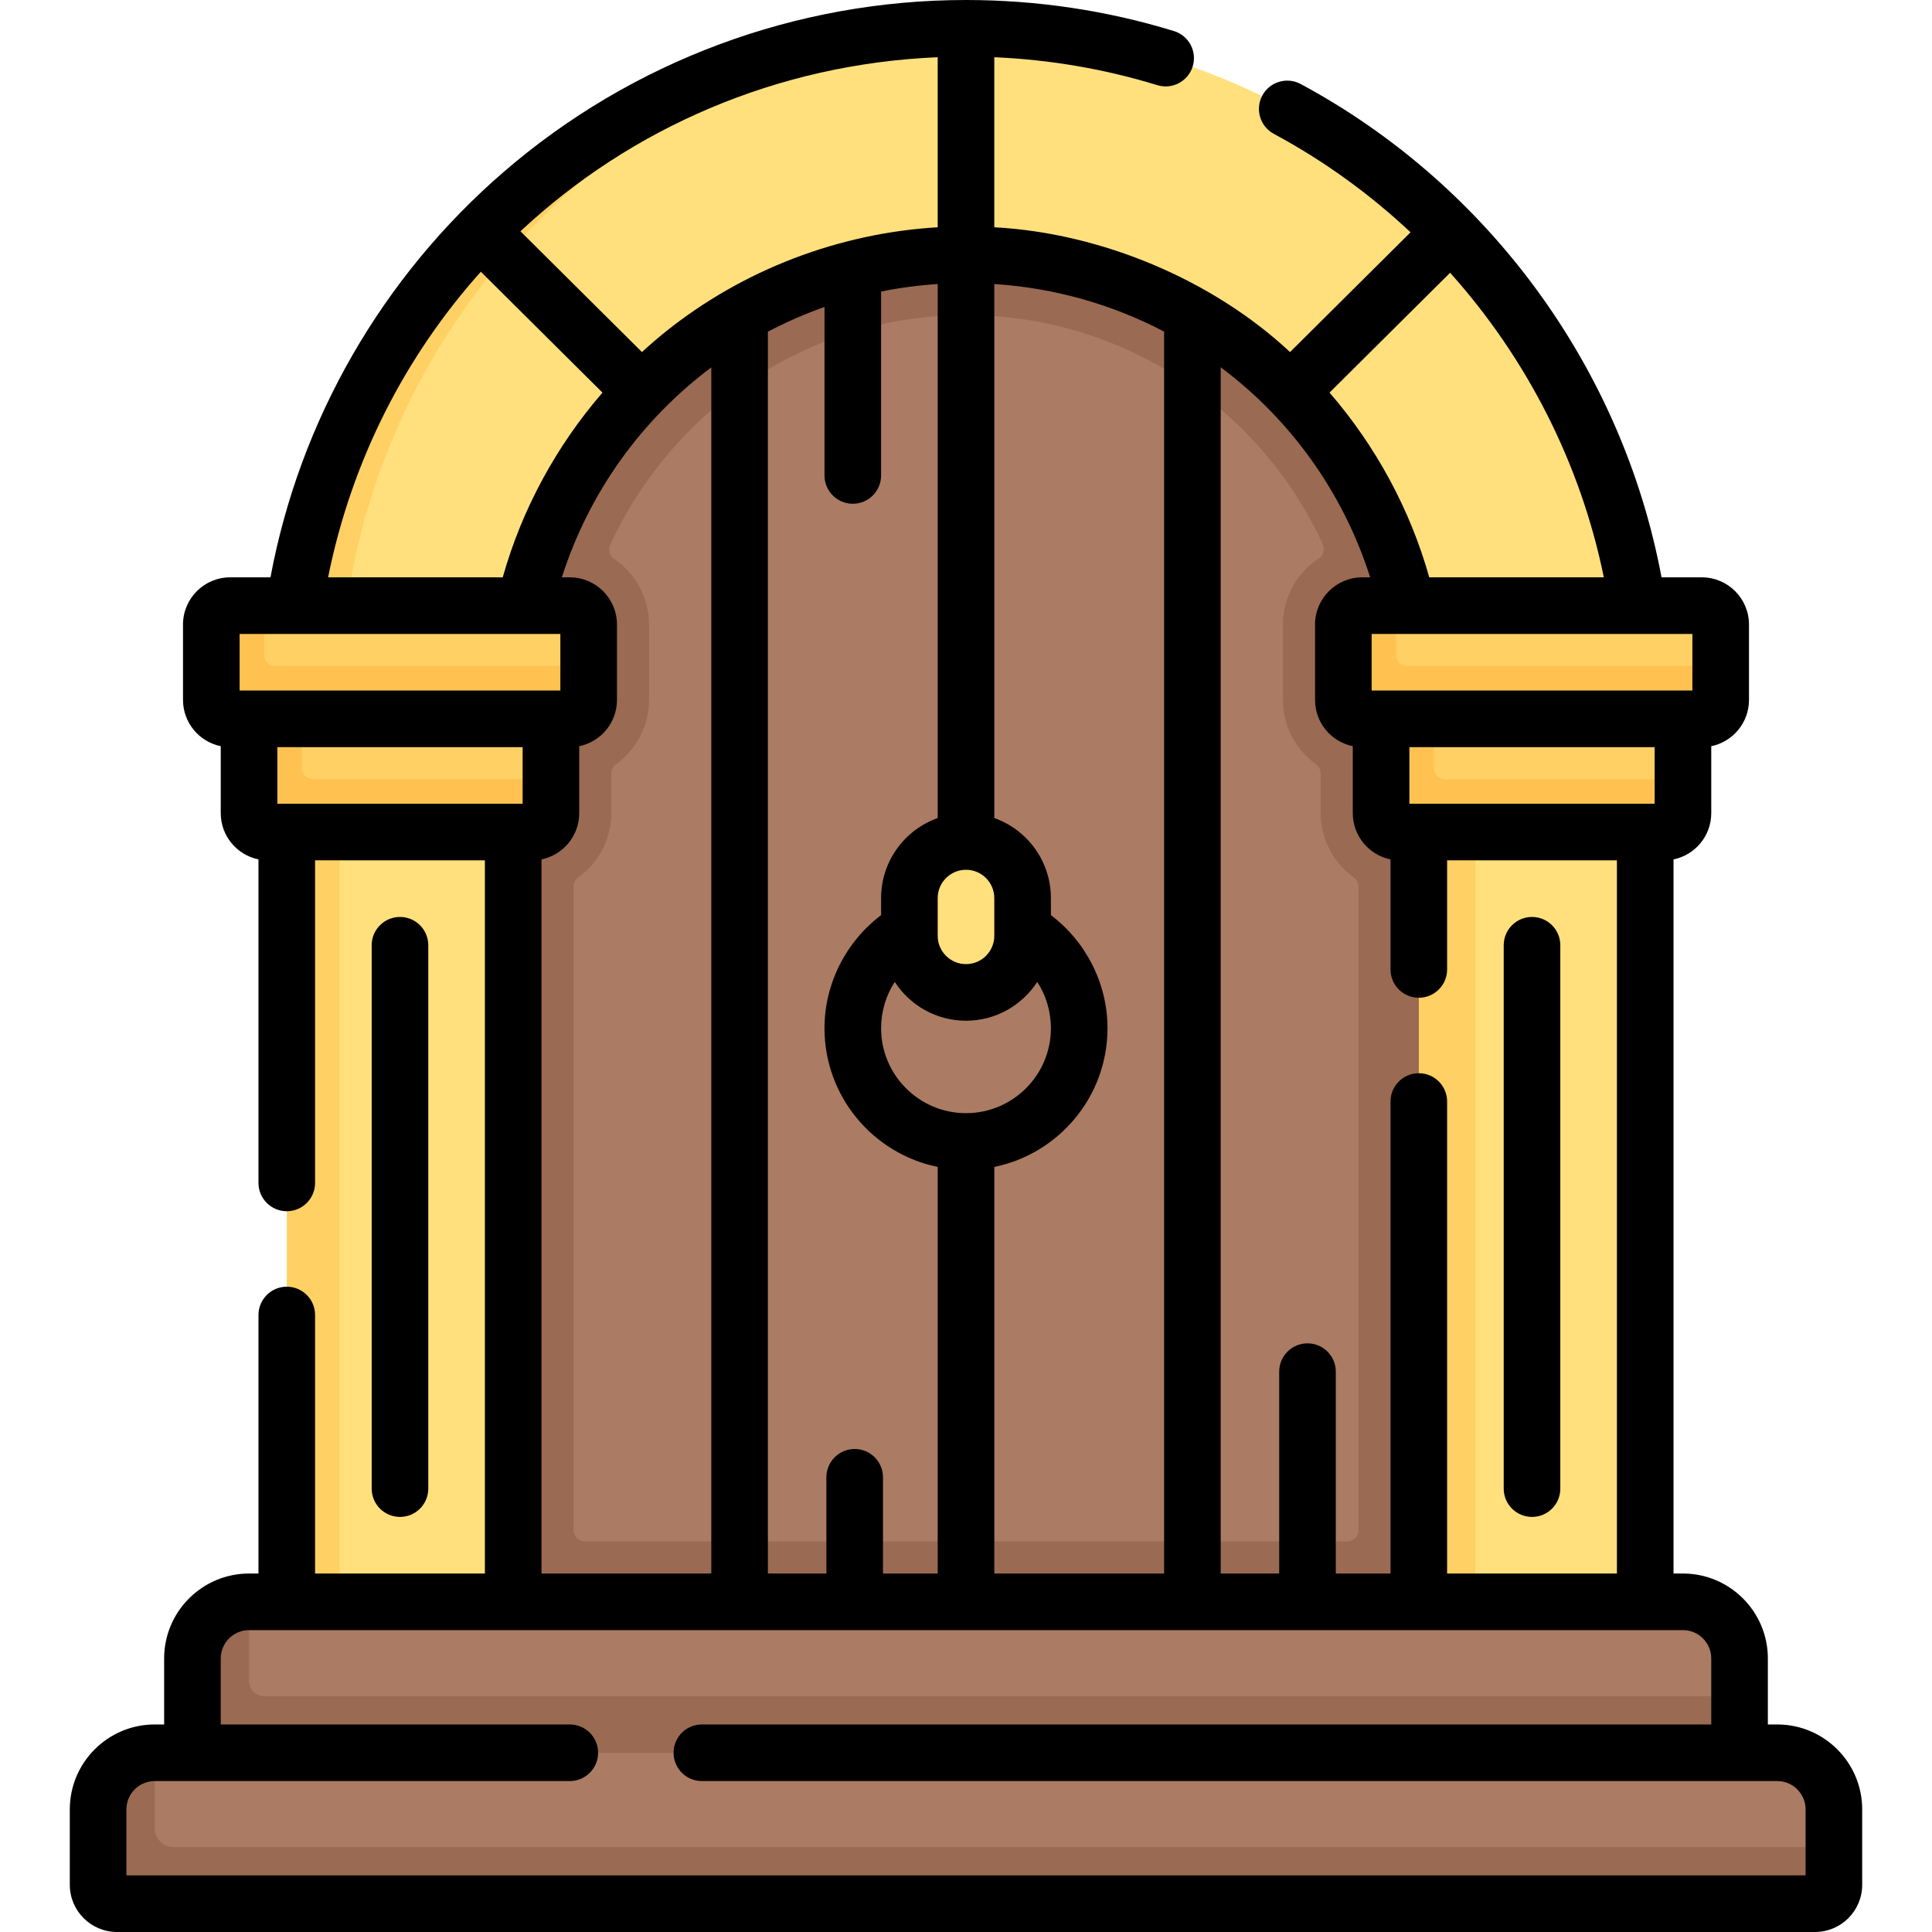
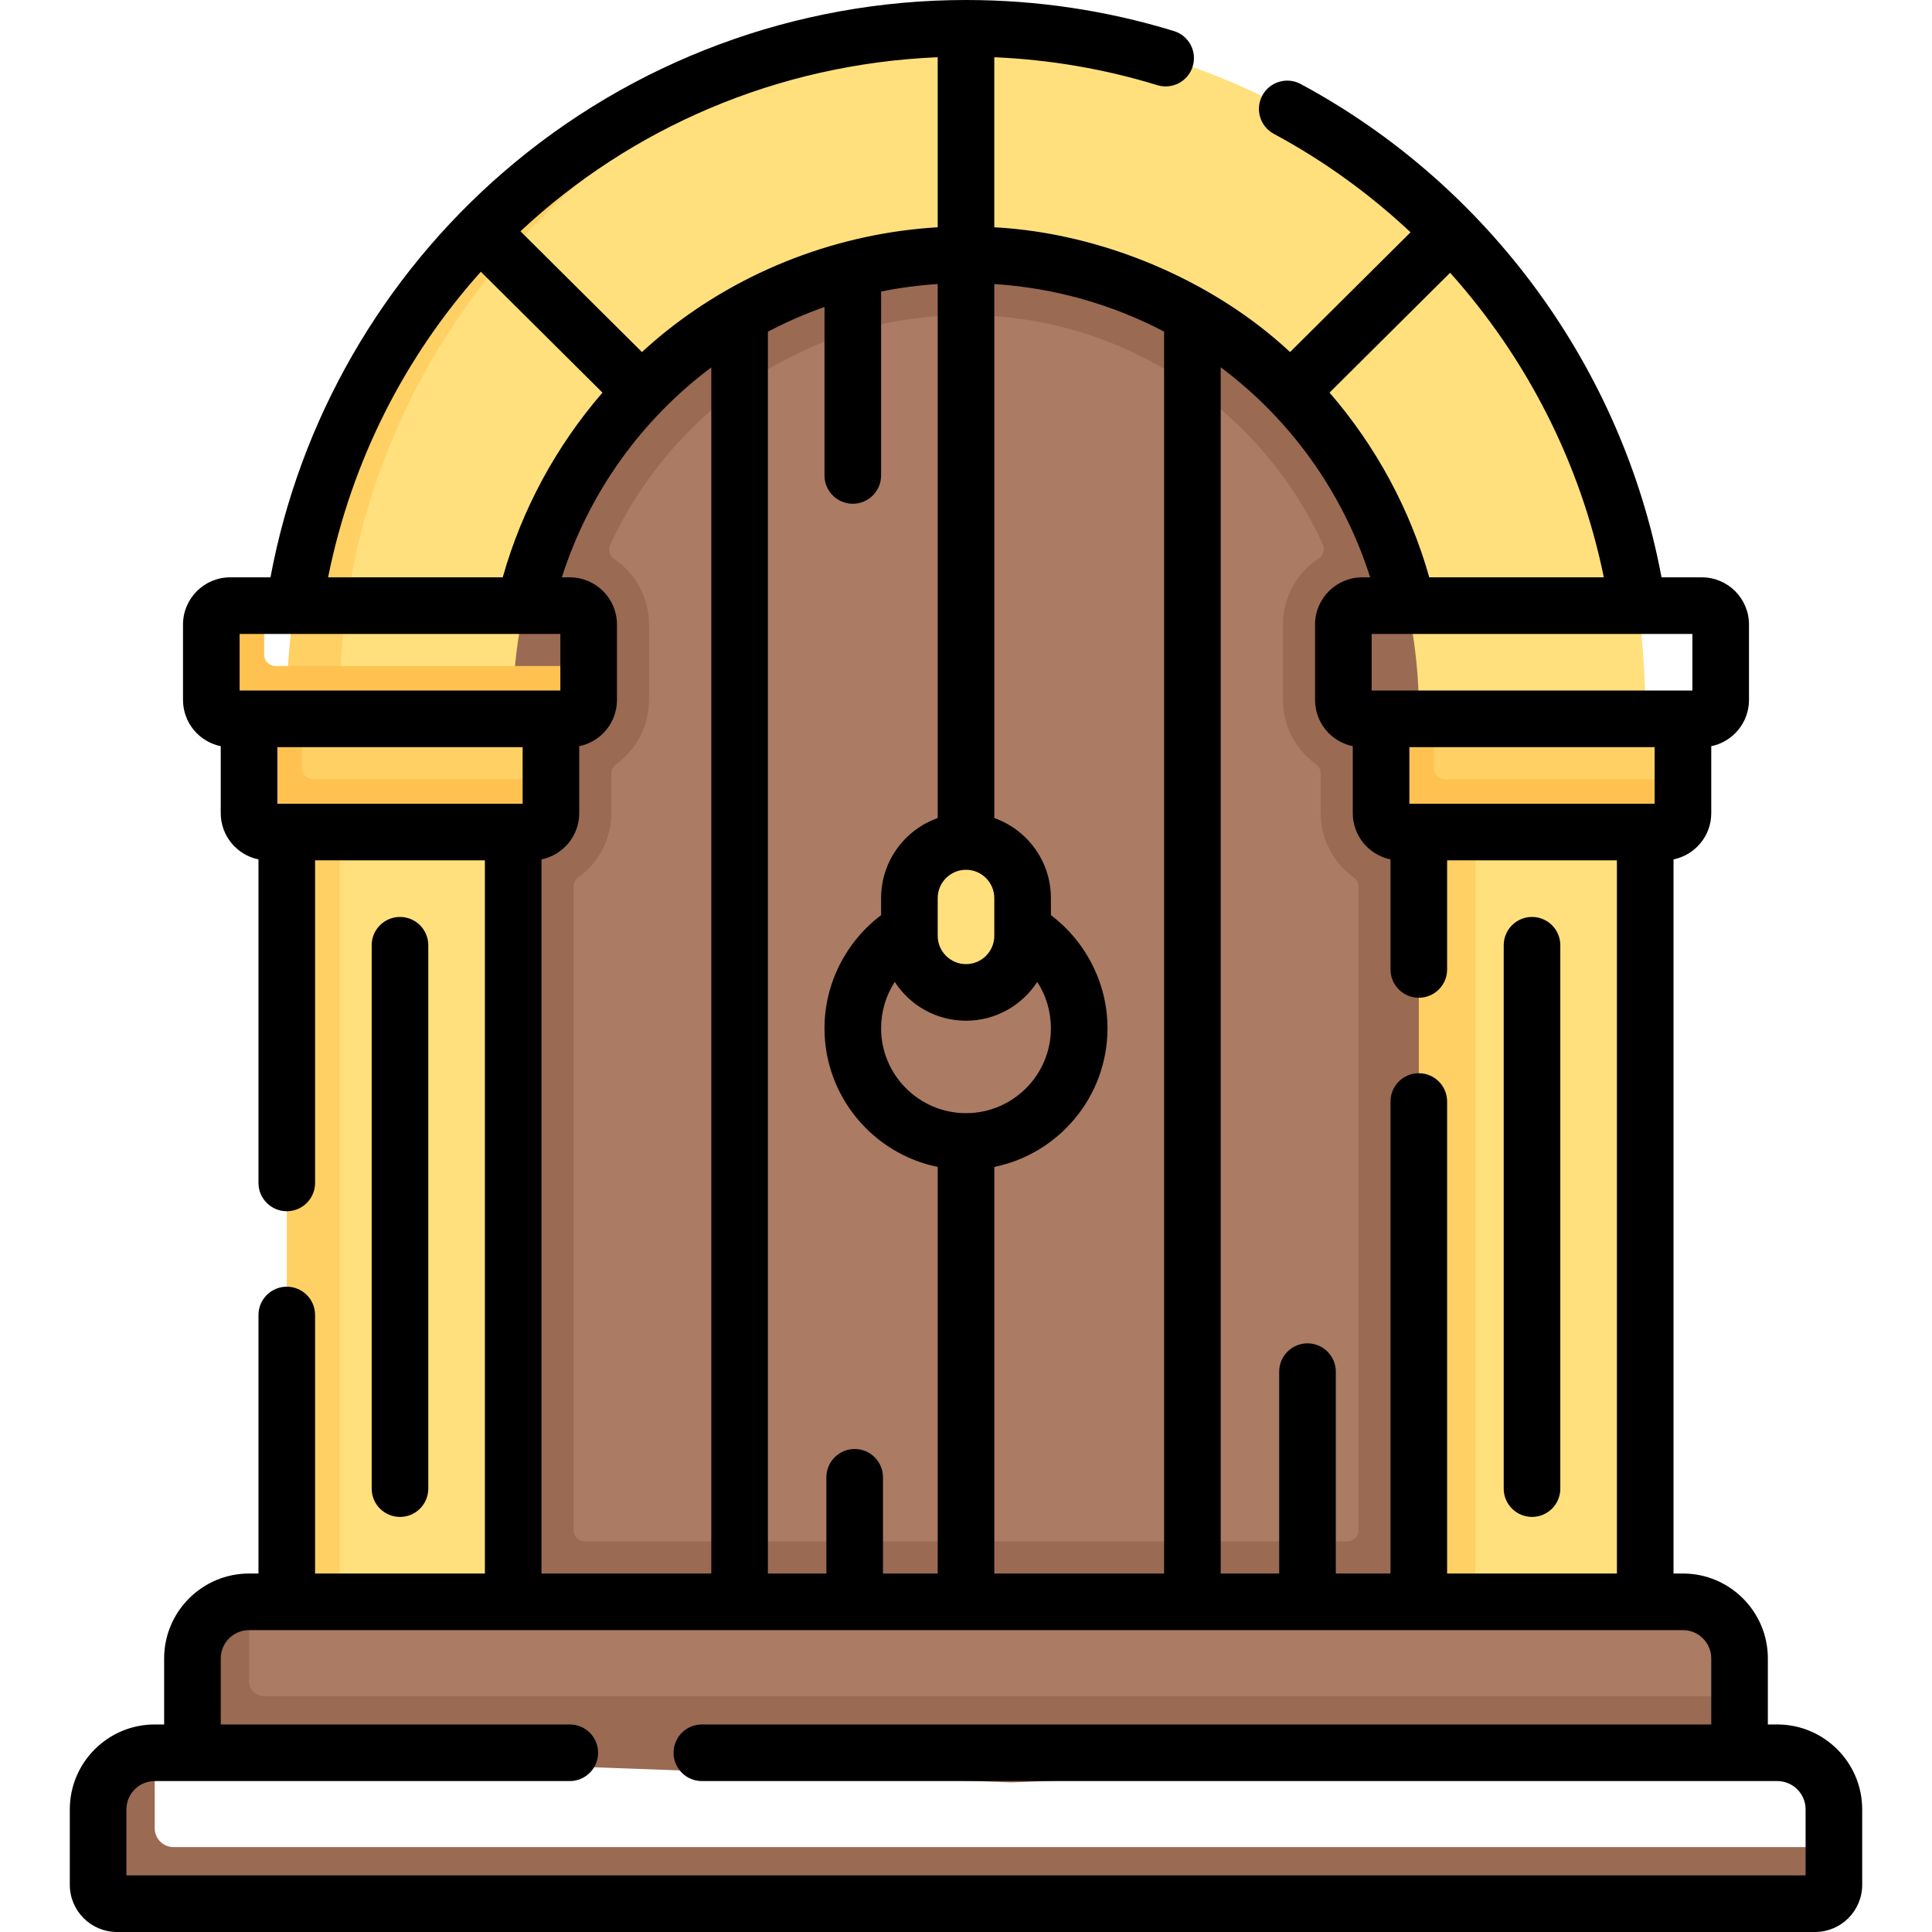
<svg xmlns="http://www.w3.org/2000/svg" id="Capa_1" enable-background="new 0 0 512 512" height="512" viewBox="0 0 512 512" width="512">
  <g>
    <g>
      <path d="m436 424.5v-237c0-46.403-17.559-88.705-46.395-120.624l-6.105-4.354-4.407-6.354c-30.492-28.591-70.945-46.685-115.593-48.515l-7.628.692-7.379-.692c-3.798.156-7.566.429-11.299.817 0 0-6.697 1.153-10.024 1.689-85.684 13.817-148.707 90.221-148.707 179.804l-.527 234.537 178.064 16.372z" fill="#ffe07d" />
      <path d="m238.06 8.39c-36.9 6.64-69.91 24.58-95.34 50.13-32.57 32.72-52.72 77.94-52.72 127.87v238.11l-7.638 5.135-6.362-5.135v-237c0-46.398 17.562-88.7 46.395-120.624l5.094-2.322 5.418-8.386c28.101-26.341 64.656-43.78 105.153-47.778z" fill="#ffd064" />
      <path d="m256 73.861c-63.912 0-115.724 51.811-115.724 115.723v228.554h231.447v-228.553c0-63.912-51.811-115.724-115.723-115.724z" fill="#ab7b64" />
      <path d="m375.946 184.021c-.495-12.634-2.543-25.801-7.891-39.521-8.825-22.981-24.515-42.561-44.559-56.225l-6.667-2.636-8.329-6.07c-13.736-6.696-28.941-10.847-45.001-11.837l-7.499 1.045-7.501-1.046c-5.092.314-10.099.946-15 1.876l-7.819 3.521-7.182.35c-5.164 1.698-10.173 3.737-15 6.09l-7.882 5.836-7.114 2.87c-20.044 13.664-35.733 33.244-44.559 56.225-4.712 12.624-7.954 26.384-7.944 43v49 172 16l102.06 9.394 137.941-9.393v-16l6.447-98.5-6.447-122.5c0-1.164-.021-2.323-.054-3.479zm-18.946 224.479h-202c-1.657 0-3-1.343-3-3v-170.552c0-.952.447-1.852 1.22-2.407 5.307-3.813 8.78-10.021 8.78-17.041v-10.525c0-.952.448-1.854 1.222-2.409 5.315-3.813 8.778-10.041 8.778-17.066v-20c0-7.245-3.694-13.633-9.293-17.407-1.212-.817-1.605-2.411-.993-3.738 16.443-35.612 52.071-60.619 93.689-60.853 42.156-.238 78.61 24.734 95.144 60.69.616 1.34.208 2.948-1.025 3.756-5.726 3.752-9.522 10.21-9.522 17.552v20c0 7.024 3.462 13.252 8.776 17.057.775.555 1.224 1.457 1.224 2.41v10.533c0 7.019 3.473 13.228 8.78 17.041.773.555 1.22 1.456 1.22 2.408v170.551c0 1.657-1.343 3-3 3z" fill="#9a6a53" />
      <path d="m391 219.5v205l-7.5 3.862-7.5-3.862v-205z" fill="#ffd064" />
      <path d="m446 424.5h-380s-3.589 1.641-5.638 2.691c-4.849 2.486-7.362 6.486-7.362 12.309l.426 23.67 404.723 1.33 2.852-15v-10c-.001-8.284-6.717-15-15.001-15z" fill="#ab7b64" />
      <path d="m461 449.5v15l-192.936 7.862-217.064-7.862v-25c0-8.28 6.72-15 15-15v21c0 2.209 1.791 4 4 4z" fill="#9a6a53" />
-       <path d="m256 263c-8.284 0-15-6.716-15-15v-10c0-8.284 6.716-15 15-15 8.284 0 15 6.716 15 15v10c0 8.284-6.716 15-15 15z" fill="#ffe07d" />
+       <path d="m256 263c-8.284 0-15-6.716-15-15v-10c0-8.284 6.716-15 15-15 8.284 0 15 6.716 15 15v10z" fill="#ffe07d" />
      <path d="m440 219.5h-68c-2.761 0-5-2.239-5-5v-24l39-3.755 40 3.755v16l-1 8c0 2.761-2.239 5-5 5z" fill="#ffd064" />
      <path d="m446 206.5v9c0 2.76-2.24 5-5 5h-70c-2.76 0-5-2.24-5-5v-25l6.064-2.053 7.936 2.053v13c0 1.66 1.34 3 3 3z" fill="#ffc250" />
-       <path d="m450 189.5h-88c-2.761 0-5-2.239-5-5v-18c0-2.761 2.239-5 5-5l8-1h81c2.761 0 5 2.239 5 5v11l-1 8c0 2.761-2.239 5-5 5z" fill="#ffd064" />
-       <path d="m456 176.5v9c0 2.76-2.24 5-5 5h-90c-2.76 0-5-2.24-5-5v-20c0-2.76 2.24-5 5-5h9v13c0 1.66 1.34 3 3 3z" fill="#ffc250" />
      <path d="m140 219.5h-68c-2.761 0-5-2.239-5-5v-24l39-3.755 40 3.755v16l-1 8c0 2.761-2.239 5-5 5z" fill="#ffd064" />
      <path d="m146 206.5v9c0 2.76-2.24 5-5 5h-70c-2.76 0-5-2.24-5-5v-25l6.064-2.053 7.936 2.053v13c0 1.66 1.34 3 3 3z" fill="#ffc250" />
-       <path d="m150 189.5h-88c-2.761 0-5-2.239-5-5v-18c0-2.761 2.239-5 5-5l8-1h81c2.761 0 5 2.239 5 5v11l-1 8c0 2.761-2.239 5-5 5z" fill="#ffd064" />
      <path d="m156 176.5v9c0 2.76-2.24 5-5 5h-90c-2.76 0-5-2.24-5-5v-20c0-2.76 2.24-5 5-5h9v13c0 1.66 1.34 3 3 3z" fill="#ffc250" />
-       <path d="m471 464.5h-430s-1.178.423-1.755.521c-7.177 1.224-11.309 9.354-11.309 17.021l-.383 16.085c0 2.761 2.239 5 5 5l447.17.34c2.761 0 5-2.239 5-5l1.277-8.967v-10c0-8.284-6.716-15-15-15z" fill="#ab7b64" />
      <path d="m486 489.5v10c0 2.761-2.239 5-5 5h-450c-2.761 0-5-2.239-5-5v-20c0-8.28 6.72-15 15-15v20c0 2.761 2.239 5 5 5z" fill="#9a6a53" />
    </g>
    <g>
      <path d="m471 457h-2.5v-17.5c0-12.406-10.094-22.5-22.5-22.5h-2.5v-189.252c5.699-1.161 10-6.211 10-12.248v-17.752c5.699-1.161 10-6.211 10-12.248v-20c0-6.893-5.607-12.5-12.5-12.5h-10.678c-10.331-55.337-45.729-103.901-95.637-130.741-3.649-1.96-8.195-.595-10.158 3.054-1.962 3.647-.595 8.195 3.053 10.157 13.271 7.137 25.425 15.946 36.232 26.088l-31.936 31.74c-20.466-19.108-49.952-31.545-78.376-33.07v-45.061c14.716.63 29.218 3.108 43.208 7.405 3.956 1.211 8.154-1.008 9.371-4.969 1.216-3.959-1.009-8.155-4.969-9.371-17.788-5.462-36.33-8.232-55.11-8.232-44.985 0-88.486 16.172-122.49 45.537-32.268 27.866-54.079 65.858-61.83 107.463h-10.68c-6.893 0-12.5 5.607-12.5 12.5v20c0 6.037 4.301 11.087 10 12.248v17.752c0 6.037 4.301 11.087 10 12.248v85.741c0 4.143 3.357 7.5 7.5 7.5s7.5-3.357 7.5-7.5v-85.489h45v189h-45v-68.511c0-4.143-3.357-7.5-7.5-7.5s-7.5 3.357-7.5 7.5v68.511h-2.5c-12.406 0-22.5 10.094-22.5 22.5v17.5h-2.5c-12.406 0-22.5 10.094-22.5 22.5v20c0 6.893 5.607 12.5 12.5 12.5h450c6.893 0 12.5-5.607 12.5-12.5v-20c0-12.406-10.094-22.5-22.5-22.5zm-87.5-40v-125.085c0-4.143-3.357-7.5-7.5-7.5s-7.5 3.357-7.5 7.5v125.085h-14.5v-53.5c0-4.143-3.357-7.5-7.5-7.5s-7.5 3.357-7.5 7.5v53.5h-15.5v-319.67c18.283 13.665 32.335 32.885 39.613 55.67h-2.113c-6.893 0-12.5 5.607-12.5 12.5v20c0 6.037 4.301 11.087 10 12.248v17.752c0 6.037 4.301 11.087 10 12.248v29.167c0 4.143 3.357 7.5 7.5 7.5s7.5-3.357 7.5-7.5v-28.915h45v189zm55-204h-65v-15h65zm10-30h-85v-15h85zm-69.732-30c-5.07-18.031-14.172-34.788-26.428-48.955l31.957-31.761c20.329 22.676 34.582 50.55 40.733 80.716zm-70.268-65.121v329.121h-45v-107.755c17.096-3.484 30-18.635 30-36.745 0-11.795-5.669-22.942-15-29.975v-4.525c0-9.777-6.271-18.114-15-21.21v-141.521c16.104 1.05 31.356 5.454 45 12.61zm-74.5 329.121v-25.5c0-4.143-3.357-7.5-7.5-7.5s-7.5 3.357-7.5 7.5v25.5h-15.5v-329.096c4.815-2.528 9.819-4.734 15-6.551v44.647c0 4.143 3.357 7.5 7.5 7.5s7.5-3.357 7.5-7.5v-48.745c4.9-.987 9.908-1.652 15-1.985v141.52c-8.729 3.096-15 11.433-15 21.21v4.526c-9.328 7.033-15 18.186-15 29.974 0 18.11 12.904 33.261 30 36.745v107.755zm-57.556-329.141c-2.175 1.739-4.27 3.565-6.319 5.438l-32.201-32.003c29.237-27.35 67.984-44.339 110.576-46.132v45.066c-26.196 1.558-51.535 11.228-72.056 27.631zm98.435 172.358c2.334 3.58 3.621 7.811 3.621 12.283 0 12.406-10.094 22.5-22.5 22.5s-22.5-10.094-22.5-22.5c0-4.47 1.286-8.701 3.621-12.282 4.014 6.182 10.975 10.282 18.879 10.282s14.865-4.101 18.879-10.283zm-18.879-29.717c4.136 0 7.5 3.364 7.5 7.5v10c0 4.136-3.364 7.5-7.5 7.5s-7.5-3.364-7.5-7.5v-10c0-4.136 3.364-7.5 7.5-7.5zm-128.57-158.488 32.232 32.035c-12.255 14.166-21.36 30.924-26.43 48.953h-46.287c6.259-31.075 20.536-58.738 40.485-80.988zm-63.93 95.988h85v15h-85zm75 45h-65v-15h65zm5 14.748c5.699-1.161 10-6.211 10-12.248v-17.752c5.699-1.161 10-6.211 10-12.248v-20c0-6.893-5.607-12.5-12.5-12.5h-2.103c7.279-22.759 21.33-41.969 39.603-55.634v319.634h-45zm335 269.252h-445v-17.5c0-4.136 3.364-7.5 7.5-7.5h110c4.143 0 7.5-3.357 7.5-7.5s-3.357-7.5-7.5-7.5h-92.5v-17.5c0-4.136 3.364-7.5 7.5-7.5h380c4.136 0 7.5 3.364 7.5 7.5v17.5h-267.5c-4.143 0-7.5 3.357-7.5 7.5s3.357 7.5 7.5 7.5h285c4.136 0 7.5 3.364 7.5 7.5z" />
      <path d="m406 243c-4.143 0-7.5 3.357-7.5 7.5v144c0 4.143 3.357 7.5 7.5 7.5s7.5-3.357 7.5-7.5v-144c0-4.143-3.357-7.5-7.5-7.5z" />
      <path d="m113.5 394.5v-144c0-4.143-3.357-7.5-7.5-7.5s-7.5 3.357-7.5 7.5v144c0 4.143 3.357 7.5 7.5 7.5s7.5-3.357 7.5-7.5z" />
    </g>
  </g>
</svg>